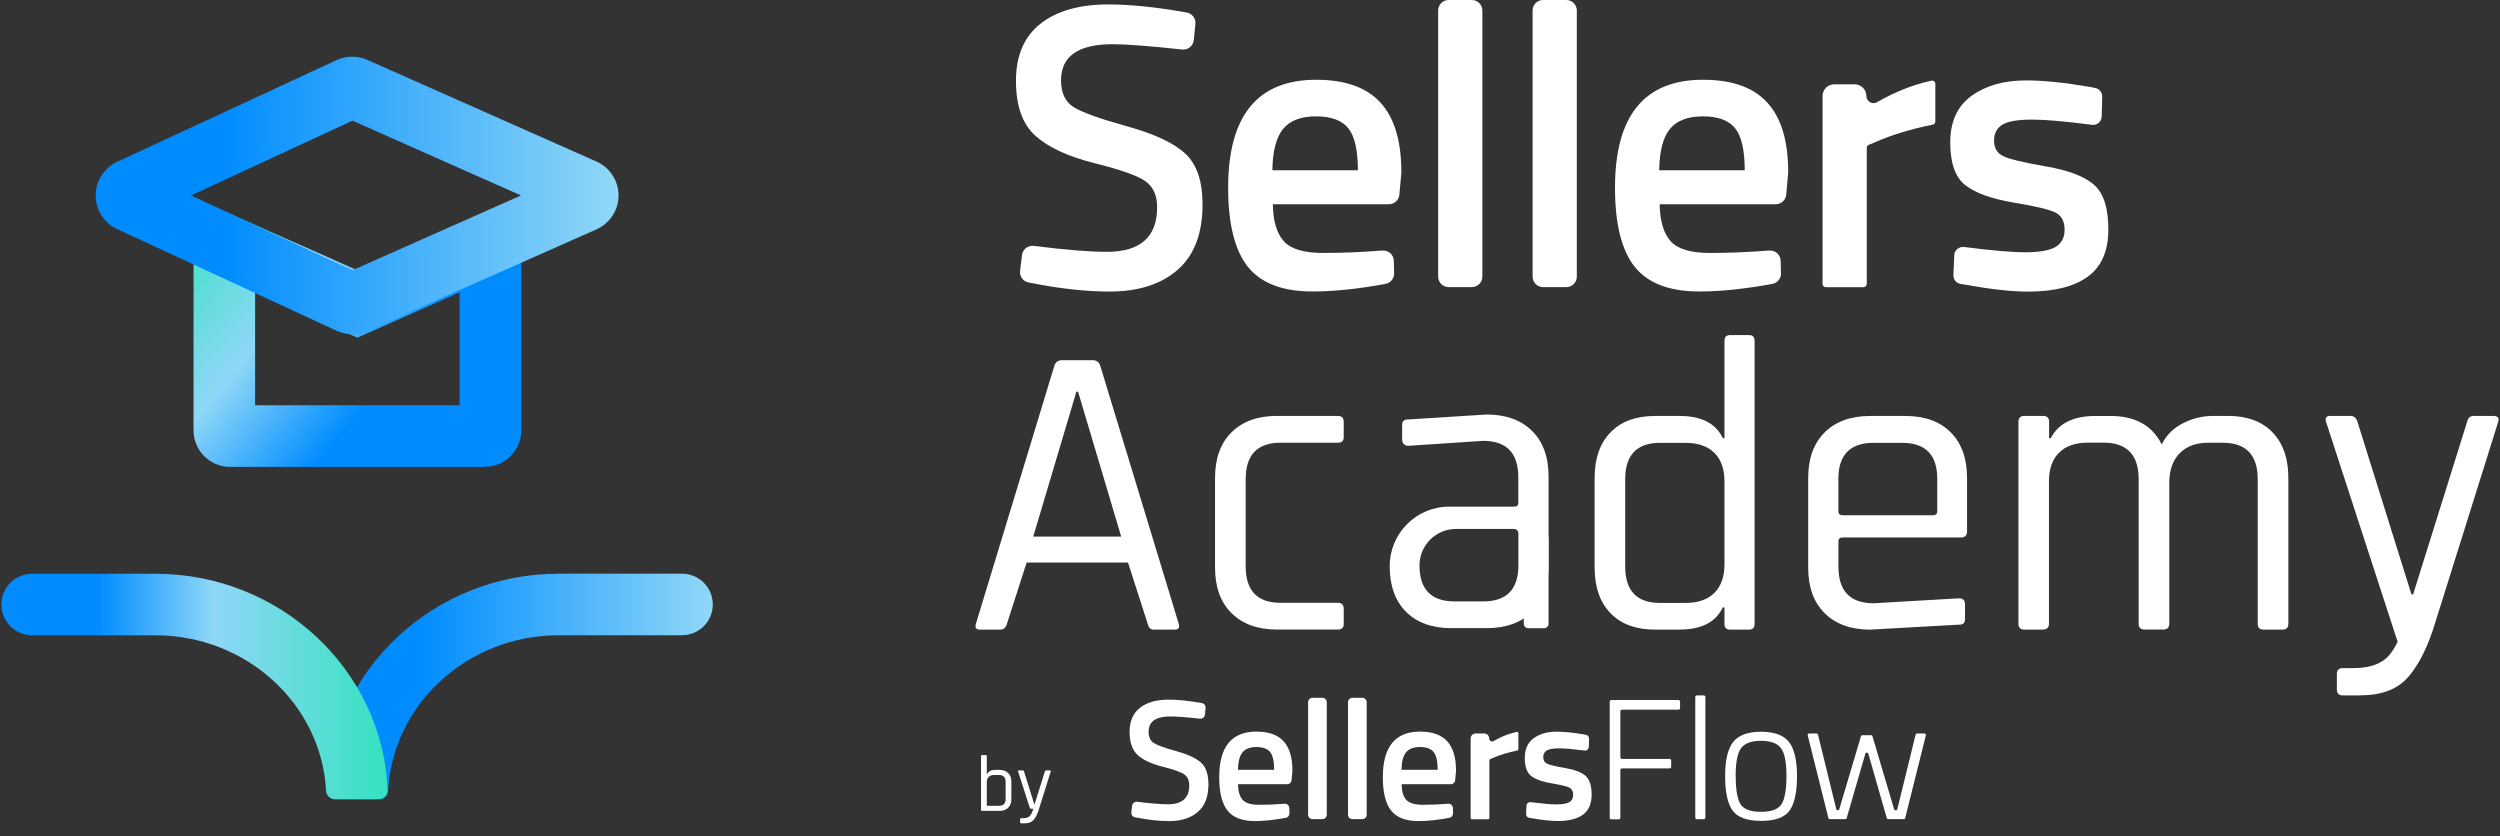
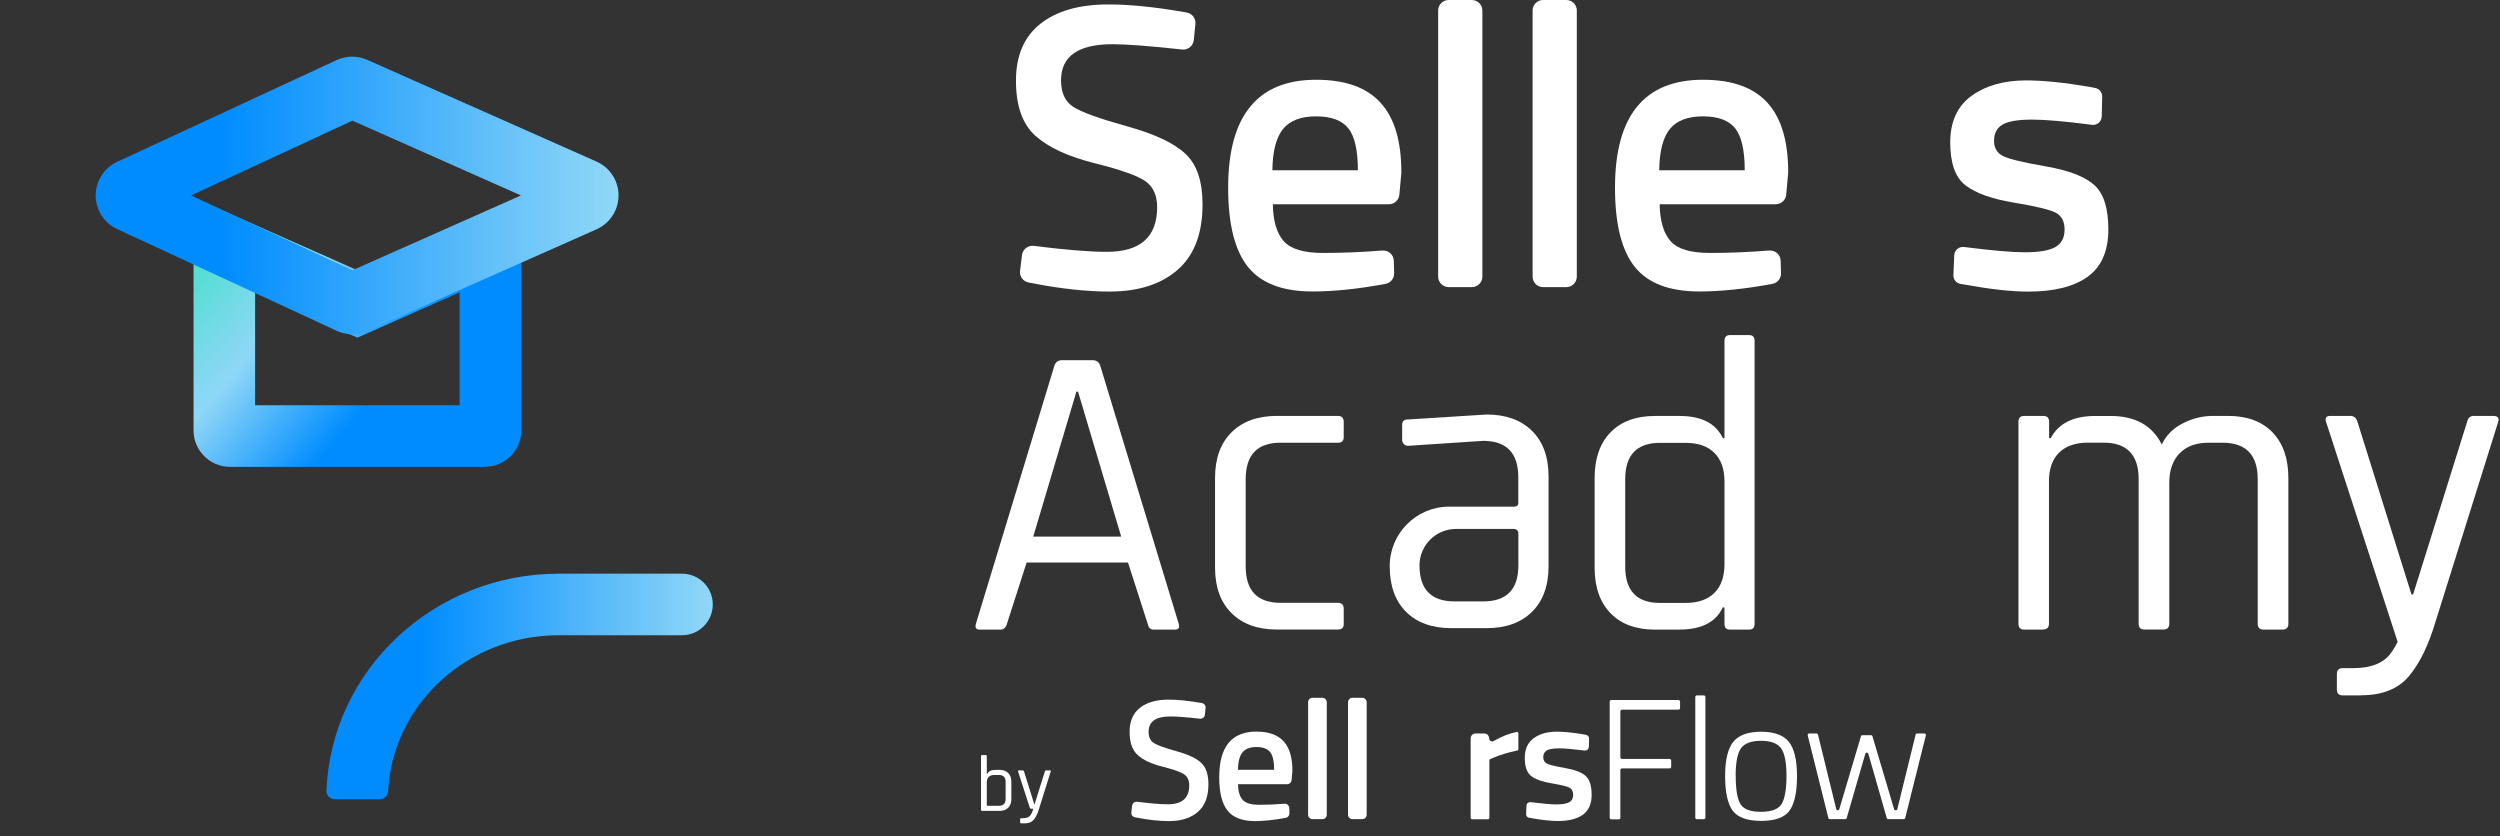
<svg xmlns="http://www.w3.org/2000/svg" width="308" height="103" viewBox="0 0 308 103" fill="none">
  <rect x="0" y="0" width="308" height="103" fill="#333333" stroke="none" />
  <g clip-path="url(#clip0_294_389)">
    <path d="M123.276 77.568H120.699C120.25 77.568 120.096 77.332 120.234 76.843L129.888 45.099C130.027 44.618 130.353 44.374 130.867 44.374H134.585C135.099 44.374 135.425 44.618 135.564 45.099L145.218 76.843C145.356 77.324 145.201 77.568 144.753 77.568H142.119C141.736 77.568 141.5 77.332 141.394 76.843L138.972 69.308H126.48L124.058 76.843C123.92 77.324 123.659 77.568 123.284 77.568H123.276ZM132.612 48.255L127.295 66.112H138.132L132.816 48.255H132.612Z" fill="white" />
    <path d="M165.545 74.984V76.892C165.545 77.34 165.3 77.56 164.819 77.56H157.334C154.961 77.56 153.094 76.892 151.732 75.546C150.371 74.201 149.694 72.334 149.694 69.92V58.88C149.694 56.474 150.371 54.599 151.732 53.253C153.094 51.908 154.961 51.239 157.334 51.239H164.819C165.3 51.239 165.545 51.484 165.545 51.965V53.873C165.545 54.322 165.3 54.542 164.819 54.542H157.75C154.896 54.542 153.469 56.042 153.469 59.035V69.773C153.469 72.766 154.896 74.266 157.75 74.266H164.819C165.3 74.266 165.545 74.511 165.545 74.992V74.984Z" fill="white" />
    <path d="M206.935 77.568H203.894C201.554 77.568 199.727 76.899 198.423 75.554C197.118 74.209 196.458 72.341 196.458 69.928V58.888C196.458 56.482 197.11 54.607 198.423 53.261C199.727 51.916 201.554 51.247 203.894 51.247H206.935C209.618 51.247 211.387 52.16 212.252 53.979H212.455V42.009C212.455 41.528 212.676 41.283 213.124 41.283H215.497C215.945 41.283 216.166 41.528 216.166 42.009V76.842C216.166 77.323 215.945 77.568 215.497 77.568H213.124C212.676 77.568 212.455 77.332 212.455 76.842V74.828H212.252C211.387 76.655 209.618 77.56 206.935 77.56V77.568ZM212.455 69.52V59.303C212.455 57.787 212.04 56.621 211.216 55.797C210.393 54.974 209.202 54.558 207.653 54.558H204.505C201.652 54.558 200.225 56.058 200.225 59.05V69.789C200.225 72.782 201.652 74.282 204.505 74.282H207.653C209.202 74.282 210.384 73.866 211.216 73.043C212.04 72.219 212.455 71.045 212.455 69.537V69.52Z" fill="white" />
-     <path d="M241.353 76.957L230.41 77.568C228.037 77.568 226.17 76.9 224.808 75.554C223.447 74.209 222.77 72.342 222.77 69.928V58.888C222.77 56.482 223.447 54.607 224.808 53.261C226.17 51.916 228.037 51.247 230.41 51.247H234.748C237.121 51.247 238.98 51.916 240.325 53.261C241.671 54.607 242.339 56.482 242.339 58.888V65.443C242.339 65.957 242.095 66.218 241.614 66.218H227.01C226.668 66.218 226.496 66.373 226.496 66.683V69.83C226.496 72.823 227.94 74.323 230.834 74.323L241.361 73.711C241.842 73.711 242.087 73.956 242.087 74.437V76.296C242.087 76.745 241.842 76.965 241.361 76.965L241.353 76.957ZM227.01 63.478H238.156C238.499 63.478 238.67 63.307 238.67 62.965V58.994C238.67 56.034 237.227 54.558 234.332 54.558H230.826C227.94 54.558 226.488 56.034 226.488 58.994V62.965C226.488 63.307 226.659 63.478 227.002 63.478H227.01Z" fill="white" />
    <path d="M173.487 51.679L183.142 51.068C185.514 51.068 187.382 51.736 188.743 53.082C190.105 54.427 190.782 56.294 190.782 58.708V69.748C190.782 72.154 190.105 74.029 188.743 75.375C187.382 76.72 185.514 77.389 183.142 77.389H178.804C176.431 77.389 174.572 76.72 173.226 75.375C171.881 74.029 171.212 72.154 171.212 69.748C171.212 65.704 174.49 62.418 178.543 62.418H186.542C186.884 62.418 187.055 62.263 187.055 61.953V58.806C187.055 55.813 185.612 54.313 182.718 54.313L173.471 54.925C173.071 54.925 172.745 54.598 172.745 54.199V52.34C172.745 51.891 172.99 51.671 173.471 51.671L173.487 51.679ZM186.55 65.166H179.374C176.896 65.166 174.882 67.18 174.882 69.659C174.882 72.618 176.325 74.094 179.22 74.094H182.726C185.612 74.094 187.064 72.618 187.064 69.659V65.688C187.064 65.402 186.835 65.174 186.55 65.174V65.166Z" fill="white" />
    <path d="M251.724 77.568H249.4C248.919 77.568 248.674 77.332 248.674 76.843V51.965C248.674 51.484 248.911 51.239 249.4 51.239H251.724C252.205 51.239 252.45 51.484 252.45 51.965V53.979H252.653C253.616 52.153 255.442 51.248 258.125 51.248H260.033C263.058 51.248 265.162 52.422 266.328 54.754C266.874 53.62 267.746 52.748 268.937 52.145C270.127 51.541 271.367 51.239 272.679 51.239H274.49C276.83 51.239 278.656 51.908 279.961 53.253C281.266 54.599 281.926 56.474 281.926 58.88V76.843C281.926 77.324 281.681 77.568 281.2 77.568H278.876C278.395 77.568 278.151 77.332 278.151 76.843V59.035C278.151 56.042 276.707 54.542 273.813 54.542H272.109C270.559 54.542 269.361 54.982 268.521 55.855C267.681 56.735 267.257 57.926 267.257 59.442V76.835C267.257 77.316 267.012 77.56 266.531 77.56H264.208C263.726 77.56 263.482 77.324 263.482 76.835V59.026C263.482 56.034 262.039 54.534 259.144 54.534H257.236C255.687 54.534 254.504 54.949 253.673 55.773C252.841 56.596 252.433 57.771 252.433 59.279V76.826C252.433 77.308 252.189 77.552 251.708 77.552L251.724 77.568Z" fill="white" />
    <path d="M290.895 85.673H288.628C288.147 85.673 287.903 85.429 287.903 84.948V83.04C287.903 82.559 288.139 82.314 288.628 82.314H289.917C292.118 82.314 293.668 81.694 294.565 80.455C295.29 79.46 295.943 78.033 296.53 76.174L296.367 80.096C295.951 80.096 295.657 79.86 295.486 79.37L286.566 51.965C286.427 51.484 286.598 51.239 287.079 51.239H289.558C290.007 51.239 290.3 51.484 290.439 51.965L297.092 73.231H297.296L303.95 51.965C304.056 51.484 304.325 51.239 304.773 51.239H307.146C307.733 51.239 307.937 51.5 307.766 52.014L300.077 76.525C299.212 79.452 298.12 81.702 296.799 83.284C295.478 84.866 293.505 85.657 290.887 85.657L290.895 85.673Z" fill="white" />
-     <path d="M188.286 77.397H190.227C190.529 77.397 190.781 77.153 190.781 76.843V66.128H187.732V76.843C187.732 77.144 187.977 77.397 188.286 77.397Z" fill="white" />
    <path d="M137.064 5.447C132.832 5.447 130.72 6.931 130.72 9.891C130.72 11.424 131.218 12.516 132.221 13.161C133.224 13.813 135.425 14.612 138.842 15.558C142.258 16.504 144.663 17.637 146.058 18.958C147.46 20.271 148.153 22.35 148.153 25.179C148.153 28.775 147.126 31.466 145.079 33.244C143.033 35.029 140.244 35.918 136.713 35.918C133.884 35.918 130.753 35.584 127.32 34.915L126.717 34.801C126.04 34.67 125.583 34.043 125.673 33.358L125.909 31.425C125.999 30.708 126.651 30.202 127.369 30.292C131.234 30.781 134.226 31.026 136.363 31.026C140.489 31.026 142.56 29.191 142.56 25.53C142.56 24.095 142.095 23.043 141.157 22.358C140.228 21.673 138.124 20.923 134.862 20.108C131.601 19.292 129.171 18.167 127.565 16.732C125.967 15.297 125.167 13.038 125.167 9.94C125.167 6.841 126.179 4.501 128.193 2.919C130.207 1.337 132.995 0.546 136.558 0.546C139.119 0.546 142.152 0.848 145.65 1.443L146.196 1.541C146.873 1.655 147.346 2.275 147.273 2.96L147.077 4.933C147.004 5.651 146.359 6.181 145.634 6.099C141.655 5.667 138.801 5.447 137.056 5.447H137.064Z" fill="white" />
    <path d="M170.283 30.871C171.033 30.789 171.702 31.368 171.718 32.127L171.759 33.667C171.775 34.303 171.327 34.858 170.699 34.972C167.34 35.6 164.339 35.91 161.697 35.91C158.003 35.91 155.345 34.891 153.731 32.86C152.116 30.83 151.309 27.585 151.309 23.116C151.309 14.261 154.921 9.826 162.154 9.826C169.386 9.826 172.648 13.642 172.648 21.265L172.403 23.981C172.346 24.649 171.784 25.163 171.115 25.163H156.813C156.846 27.226 157.294 28.743 158.158 29.713C159.023 30.683 160.637 31.164 163.002 31.164C165.366 31.164 167.796 31.066 170.3 30.863L170.283 30.871ZM167.291 20.98C167.291 18.518 166.899 16.789 166.117 15.81C165.334 14.832 164.013 14.335 162.146 14.335C160.278 14.335 158.925 14.848 158.077 15.884C157.229 16.919 156.789 18.615 156.756 20.98H167.299H167.291Z" fill="white" />
    <path d="M177.181 34.075V1.297C177.181 0.579 177.76 0 178.478 0H181.331C182.041 0 182.628 0.579 182.628 1.297V34.075C182.628 34.793 182.049 35.372 181.331 35.372H178.478C177.76 35.372 177.181 34.793 177.181 34.075Z" fill="white" />
    <path d="M188.817 34.075V1.297C188.817 0.579 189.396 0 190.113 0H192.967C193.685 0 194.264 0.579 194.264 1.297V34.075C194.264 34.793 193.685 35.372 192.967 35.372H190.113C189.396 35.372 188.817 34.793 188.817 34.075Z" fill="white" />
    <path d="M217.942 30.871C218.693 30.789 219.361 31.368 219.377 32.127L219.418 33.667C219.435 34.303 218.986 34.858 218.358 34.972C214.999 35.6 211.998 35.91 209.356 35.91C205.663 35.91 203.004 34.891 201.39 32.86C199.775 30.83 198.968 27.585 198.968 23.116C198.968 14.261 202.58 9.826 209.813 9.826C217.045 9.826 220.307 13.642 220.307 21.265L220.062 23.981C220.005 24.649 219.443 25.163 218.774 25.163H204.472C204.505 27.226 204.953 28.743 205.818 29.713C206.682 30.683 208.296 31.164 210.661 31.164C213.026 31.164 215.455 31.066 217.959 30.863L217.942 30.871ZM214.95 20.98C214.95 18.518 214.559 16.789 213.776 15.81C212.993 14.832 211.672 14.335 209.805 14.335C207.938 14.335 206.584 14.848 205.736 15.884C204.888 16.919 204.448 18.615 204.415 20.98H214.958H214.95Z" fill="white" />
-     <path d="M224.539 34.972V11.831C224.539 11.032 225.183 10.388 225.982 10.388H228.494C229.293 10.388 229.937 11.032 229.937 11.831C229.937 12.5 230.662 12.924 231.25 12.59C233.484 11.301 235.718 10.421 237.96 9.94C238.205 9.891 238.433 10.078 238.433 10.331V14.971C238.433 15.158 238.303 15.321 238.115 15.354C235.384 15.908 233.043 16.626 231.087 17.49L230.23 17.841C230.084 17.898 229.986 18.045 229.986 18.208V34.98C229.986 35.201 229.806 35.38 229.586 35.38H224.93C224.71 35.38 224.531 35.201 224.531 34.98L224.539 34.972Z" fill="white" />
    <path d="M258.932 14.351C258.916 14.979 258.362 15.46 257.734 15.378C254.407 14.946 251.944 14.734 250.363 14.734C248.593 14.734 247.37 14.946 246.693 15.362C246.008 15.778 245.666 16.438 245.666 17.335C245.666 18.232 246.041 18.868 246.791 19.235C247.541 19.602 249.303 20.026 252.083 20.507C254.864 20.988 256.837 21.746 258.003 22.782C259.169 23.817 259.748 25.644 259.748 28.278C259.748 30.911 258.908 32.844 257.228 34.075C255.549 35.306 253.086 35.926 249.857 35.926C247.827 35.926 245.258 35.641 242.16 35.078L241.548 34.98C241.018 34.89 240.635 34.426 240.659 33.887L240.765 31.441C240.79 30.822 241.344 30.357 241.964 30.43C245.372 30.862 247.868 31.082 249.458 31.082C251.219 31.082 252.483 30.862 253.233 30.43C253.983 29.998 254.358 29.28 254.358 28.286C254.358 27.291 253.999 26.598 253.282 26.215C252.564 25.831 250.852 25.416 248.137 24.967C245.421 24.519 243.432 23.809 242.168 22.847C240.904 21.885 240.268 20.116 240.268 17.555C240.268 14.995 241.141 13.079 242.894 11.807C244.639 10.543 246.881 9.907 249.612 9.907C251.741 9.907 254.358 10.176 257.457 10.706L258.125 10.836C258.631 10.934 258.998 11.383 258.989 11.905L258.932 14.367V14.351Z" fill="white" />
    <path d="M121.672 99.274H123.062C123.616 99.274 123.893 98.99 123.893 98.422V96.329C123.893 95.761 123.616 95.477 123.062 95.477H122.484C122.191 95.477 121.966 95.556 121.809 95.712C121.653 95.869 121.574 96.087 121.574 96.368V99.186C121.574 99.244 121.607 99.274 121.672 99.274ZM120.86 99.763V93.158C120.86 93.067 120.906 93.021 120.997 93.021H121.437C121.529 93.021 121.574 93.067 121.574 93.158V95.37H121.614C121.777 95.024 122.109 94.851 122.612 94.851H123.16C123.603 94.851 123.952 94.978 124.207 95.233C124.467 95.487 124.598 95.839 124.598 96.29V98.452C124.598 98.909 124.467 99.264 124.207 99.518C123.952 99.773 123.603 99.9 123.16 99.9H120.997C120.906 99.9 120.86 99.854 120.86 99.763ZM126.249 101.436H125.819C125.727 101.436 125.682 101.391 125.682 101.299V100.937C125.682 100.846 125.727 100.8 125.819 100.8H126.063C126.481 100.8 126.774 100.683 126.944 100.448C127.081 100.259 127.205 99.988 127.316 99.636H127.032C126.954 99.636 126.898 99.59 126.866 99.499L125.427 95.047C125.401 94.956 125.434 94.91 125.525 94.91H125.995C126.08 94.91 126.135 94.956 126.161 95.047L127.423 99.078H127.463L128.725 95.047C128.744 94.956 128.797 94.91 128.881 94.91H129.331C129.442 94.91 129.481 94.959 129.449 95.057L127.991 99.704C127.828 100.259 127.619 100.686 127.365 100.986C127.117 101.286 126.745 101.436 126.249 101.436Z" fill="white" />
    <path d="M144.19 88.266C142.405 88.266 141.508 88.894 141.508 90.15C141.508 90.794 141.72 91.259 142.144 91.536C142.568 91.813 143.497 92.147 144.94 92.547C146.384 92.947 147.403 93.428 147.99 93.982C148.585 94.537 148.879 95.417 148.879 96.616C148.879 98.141 148.447 99.274 147.582 100.024C146.718 100.774 145.536 101.158 144.044 101.158C142.845 101.158 141.524 101.019 140.073 100.734L139.82 100.685C139.534 100.628 139.339 100.367 139.379 100.073L139.477 99.258C139.518 98.956 139.795 98.736 140.097 98.777C141.728 98.981 143 99.087 143.897 99.087C145.642 99.087 146.514 98.312 146.514 96.763C146.514 96.159 146.318 95.711 145.919 95.417C145.528 95.132 144.639 94.814 143.261 94.463C141.883 94.121 140.855 93.64 140.179 93.036C139.502 92.433 139.167 91.471 139.167 90.166C139.167 88.862 139.591 87.867 140.448 87.198C141.296 86.529 142.478 86.195 143.986 86.195C145.071 86.195 146.351 86.326 147.835 86.578L148.072 86.619C148.357 86.668 148.553 86.929 148.528 87.214L148.447 88.046C148.414 88.348 148.145 88.576 147.835 88.543C146.155 88.356 144.94 88.266 144.207 88.266H144.19Z" fill="white" />
    <path d="M158.239 99.021C158.557 98.988 158.834 99.233 158.843 99.551L158.859 100.203C158.859 100.472 158.679 100.709 158.41 100.758C156.992 101.019 155.72 101.157 154.602 101.157C153.037 101.157 151.92 100.725 151.235 99.869C150.55 99.013 150.208 97.635 150.208 95.751C150.208 92.009 151.732 90.133 154.79 90.133C157.848 90.133 159.226 91.748 159.226 94.969L159.12 96.118C159.095 96.404 158.859 96.616 158.573 96.616H152.523C152.54 97.488 152.727 98.132 153.094 98.54C153.461 98.948 154.146 99.151 155.141 99.151C156.135 99.151 157.171 99.111 158.223 99.021H158.239ZM156.975 94.838C156.975 93.794 156.812 93.069 156.478 92.653C156.144 92.237 155.589 92.033 154.798 92.033C154.007 92.033 153.436 92.253 153.078 92.686C152.719 93.126 152.531 93.843 152.515 94.838H156.975Z" fill="white" />
    <path d="M161.159 100.375V86.513C161.159 86.211 161.403 85.967 161.705 85.967H162.912C163.213 85.967 163.458 86.211 163.458 86.513V100.375C163.458 100.676 163.213 100.921 162.912 100.921H161.705C161.403 100.921 161.159 100.676 161.159 100.375Z" fill="white" />
    <path d="M166.076 100.375V86.513C166.076 86.211 166.32 85.967 166.622 85.967H167.829C168.13 85.967 168.375 86.211 168.375 86.513V100.375C168.375 100.676 168.13 100.921 167.829 100.921H166.622C166.32 100.921 166.076 100.676 166.076 100.375Z" fill="white" />
-     <path d="M178.395 99.021C178.713 98.988 178.991 99.233 178.999 99.551L179.015 100.203C179.015 100.472 178.836 100.709 178.567 100.758C177.148 101.019 175.876 101.157 174.759 101.157C173.193 101.157 172.076 100.725 171.391 99.869C170.706 99.013 170.364 97.635 170.364 95.751C170.364 92.009 171.889 90.133 174.946 90.133C178.004 90.133 179.382 91.748 179.382 94.969L179.276 96.118C179.252 96.404 179.015 96.616 178.73 96.616H172.679C172.696 97.488 172.883 98.132 173.25 98.54C173.617 98.948 174.302 99.151 175.297 99.151C176.292 99.151 177.327 99.111 178.379 99.021H178.395ZM177.123 94.838C177.123 93.794 176.96 93.069 176.626 92.653C176.292 92.237 175.737 92.033 174.946 92.033C174.155 92.033 173.585 92.253 173.226 92.686C172.867 93.126 172.679 93.843 172.663 94.838H177.123Z" fill="white" />
    <path d="M181.184 100.758V90.973C181.184 90.639 181.453 90.362 181.796 90.362H182.856C183.19 90.362 183.467 90.631 183.467 90.973C183.467 91.259 183.777 91.438 184.022 91.291C184.967 90.745 185.913 90.37 186.859 90.174C186.965 90.15 187.063 90.231 187.063 90.337V92.302C187.063 92.384 187.006 92.449 186.924 92.465C185.775 92.702 184.78 93.004 183.956 93.37L183.598 93.517C183.532 93.542 183.492 93.607 183.492 93.672V100.766C183.492 100.856 183.418 100.937 183.32 100.937H181.355C181.266 100.937 181.184 100.864 181.184 100.766V100.758Z" fill="white" />
    <path d="M195.731 92.033C195.731 92.302 195.486 92.506 195.225 92.466C193.815 92.286 192.779 92.197 192.11 92.197C191.36 92.197 190.846 92.286 190.561 92.457C190.276 92.637 190.129 92.914 190.129 93.289C190.129 93.664 190.284 93.933 190.602 94.088C190.92 94.243 191.662 94.422 192.844 94.626C194.018 94.83 194.858 95.148 195.347 95.588C195.837 96.029 196.089 96.803 196.089 97.912C196.089 99.021 195.731 99.845 195.021 100.367C194.312 100.889 193.268 101.149 191.906 101.149C191.05 101.149 189.966 101.027 188.653 100.791L188.392 100.75C188.164 100.717 188.001 100.513 188.017 100.285L188.066 99.25C188.074 98.989 188.311 98.793 188.572 98.826C190.015 99.005 191.067 99.103 191.743 99.103C192.494 99.103 193.024 99.013 193.342 98.826C193.66 98.646 193.815 98.336 193.815 97.921C193.815 97.505 193.66 97.203 193.358 97.04C193.056 96.877 192.331 96.706 191.181 96.51C190.031 96.322 189.191 96.021 188.653 95.613C188.115 95.205 187.854 94.455 187.854 93.371C187.854 92.286 188.221 91.479 188.963 90.941C189.705 90.403 190.651 90.142 191.801 90.142C192.706 90.142 193.806 90.256 195.119 90.476L195.405 90.533C195.617 90.574 195.771 90.761 195.771 90.981L195.747 92.025L195.731 92.033Z" fill="white" />
    <path d="M198.316 100.733V86.44C198.316 86.334 198.406 86.244 198.512 86.244H206.788C206.894 86.244 206.984 86.334 206.984 86.44V87.239C206.984 87.345 206.894 87.434 206.788 87.434H199.824C199.718 87.434 199.629 87.524 199.629 87.63V93.305C199.629 93.411 199.718 93.501 199.824 93.501H205.695C205.801 93.501 205.891 93.591 205.891 93.697V94.471C205.891 94.577 205.801 94.667 205.695 94.667H199.824C199.718 94.667 199.629 94.757 199.629 94.863V100.75C199.629 100.856 199.539 100.945 199.433 100.945H198.512C198.406 100.945 198.316 100.856 198.316 100.75V100.733Z" fill="white" />
    <path d="M208.859 100.734V85.869C208.859 85.763 208.949 85.673 209.055 85.673H209.911C210.017 85.673 210.106 85.763 210.106 85.869V100.734C210.106 100.84 210.017 100.929 209.911 100.929H209.055C208.949 100.929 208.859 100.84 208.859 100.734Z" fill="white" />
    <path d="M212.536 95.621C212.536 93.631 212.87 92.229 213.539 91.397C214.207 90.566 215.349 90.15 216.963 90.15C218.578 90.15 219.719 90.566 220.388 91.397C221.056 92.229 221.391 93.64 221.391 95.621C221.391 97.602 221.081 99.021 220.469 99.869C219.858 100.717 218.692 101.133 216.971 101.133C215.251 101.133 214.085 100.709 213.465 99.869C212.845 99.021 212.536 97.611 212.536 95.621ZM213.84 95.588C213.84 97.26 214.036 98.41 214.419 99.054C214.802 99.698 215.65 100.016 216.955 100.016C218.26 100.016 219.108 99.69 219.499 99.046C219.89 98.401 220.094 97.244 220.094 95.588C220.094 93.933 219.874 92.8 219.426 92.188C218.985 91.577 218.162 91.267 216.963 91.267C215.765 91.267 214.949 91.569 214.501 92.172C214.06 92.775 213.832 93.917 213.832 95.58L213.84 95.588Z" fill="white" />
    <path d="M222.899 90.362H223.788C223.878 90.362 223.951 90.419 223.976 90.509L226.226 99.682C226.251 99.771 226.324 99.829 226.414 99.829C226.495 99.829 226.577 99.771 226.601 99.69L229.268 90.712C229.292 90.631 229.366 90.574 229.455 90.574H230.499C230.58 90.574 230.662 90.631 230.686 90.712L233.353 99.69C233.377 99.771 233.451 99.829 233.54 99.829H233.565C233.654 99.829 233.728 99.771 233.752 99.682L236.003 90.509C236.027 90.419 236.101 90.362 236.19 90.362H237.079C237.201 90.362 237.299 90.476 237.267 90.598L234.723 100.774C234.698 100.864 234.625 100.921 234.535 100.921H232.635C232.546 100.921 232.472 100.864 232.448 100.782L230.181 92.865C230.124 92.677 229.863 92.677 229.806 92.865L227.515 100.782C227.49 100.864 227.417 100.921 227.327 100.921H225.443C225.354 100.921 225.28 100.864 225.256 100.774L222.712 90.598C222.679 90.476 222.777 90.362 222.899 90.362Z" fill="white" />
    <path d="M46.8 98.467H41.239C40.669 98.467 40.196 97.994 40.22 97.423C40.783 82.583 53.413 70.678 68.849 70.678H84.023C86.118 70.678 87.814 72.374 87.814 74.47C87.814 76.565 86.118 78.261 84.023 78.261H68.849C57.58 78.261 48.35 86.79 47.811 97.472C47.787 98.018 47.347 98.459 46.8 98.459V98.467Z" fill="url(#paint0_linear_294_389)" />
-     <path d="M46.621 98.466H41.305C40.71 98.466 40.204 98.01 40.172 97.415C39.601 86.766 30.379 78.269 19.134 78.269H3.96C1.864 78.269 0.168 76.573 0.168 74.478C0.168 72.382 1.864 70.686 3.96 70.686H19.134C34.529 70.686 47.127 82.526 47.763 97.3C47.787 97.936 47.265 98.466 46.621 98.466Z" fill="url(#paint1_linear_294_389)" />
    <path d="M59.733 57.518H28.332C25.861 57.518 23.847 55.504 23.847 53.033V24.356L44.036 33.301L64.225 24.348V53.025C64.225 55.495 62.211 57.51 59.741 57.51L59.733 57.518ZM31.43 49.926H56.626V36.016L44.028 41.601L31.43 36.016V49.926Z" fill="url(#paint2_linear_294_389)" />
    <path d="M43.392 41.177C42.74 41.177 42.087 41.039 41.476 40.753L14.43 28.221C12.823 27.479 11.788 25.848 11.788 24.079C11.788 22.309 12.823 20.687 14.43 19.936L41.468 7.404C42.666 6.849 44.036 6.841 45.235 7.371L73.488 19.904C75.135 20.638 76.204 22.268 76.204 24.079C76.204 25.889 75.135 27.52 73.488 28.253L45.243 40.786C44.656 41.047 44.02 41.177 43.392 41.177ZM23.537 24.079L43.417 33.293L64.185 24.079L43.417 14.865L23.537 24.079Z" fill="url(#paint3_linear_294_389)" />
  </g>
  <defs>
    <linearGradient id="paint0_linear_294_389" x1="40.22" y1="84.572" x2="87.823" y2="84.572" gradientUnits="userSpaceOnUse">
      <stop offset="0.06" stop-color="#008CFF" />
      <stop offset="0.24" stop-color="#008CFF" />
      <stop offset="0.99" stop-color="#8FD7F7" />
    </linearGradient>
    <linearGradient id="paint1_linear_294_389" x1="0.168" y1="84.572" x2="47.763" y2="84.572" gradientUnits="userSpaceOnUse">
      <stop offset="0.06" stop-color="#008CFF" />
      <stop offset="0.25" stop-color="#008CFF" />
      <stop offset="0.55" stop-color="#8FD7F7" />
      <stop offset="1" stop-color="#34E2BF" />
    </linearGradient>
    <linearGradient id="paint2_linear_294_389" x1="63.222" y1="55.838" x2="24.614" y2="23.442" gradientUnits="userSpaceOnUse">
      <stop offset="0.06" stop-color="#008CFF" />
      <stop offset="0.35" stop-color="#008CFF" />
      <stop offset="0.65" stop-color="#8FD7F7" />
      <stop offset="1" stop-color="#34E2BF" />
    </linearGradient>
    <linearGradient id="paint3_linear_294_389" x1="11.788" y1="24.079" x2="76.204" y2="24.079" gradientUnits="userSpaceOnUse">
      <stop offset="0.06" stop-color="#008CFF" />
      <stop offset="0.24" stop-color="#008CFF" />
      <stop offset="0.99" stop-color="#8FD7F7" />
    </linearGradient>
    <clipPath id="clip0_294_389">
      <rect width="307.663" height="103" fill="white" transform="translate(0.168)" />
    </clipPath>
  </defs>
</svg>